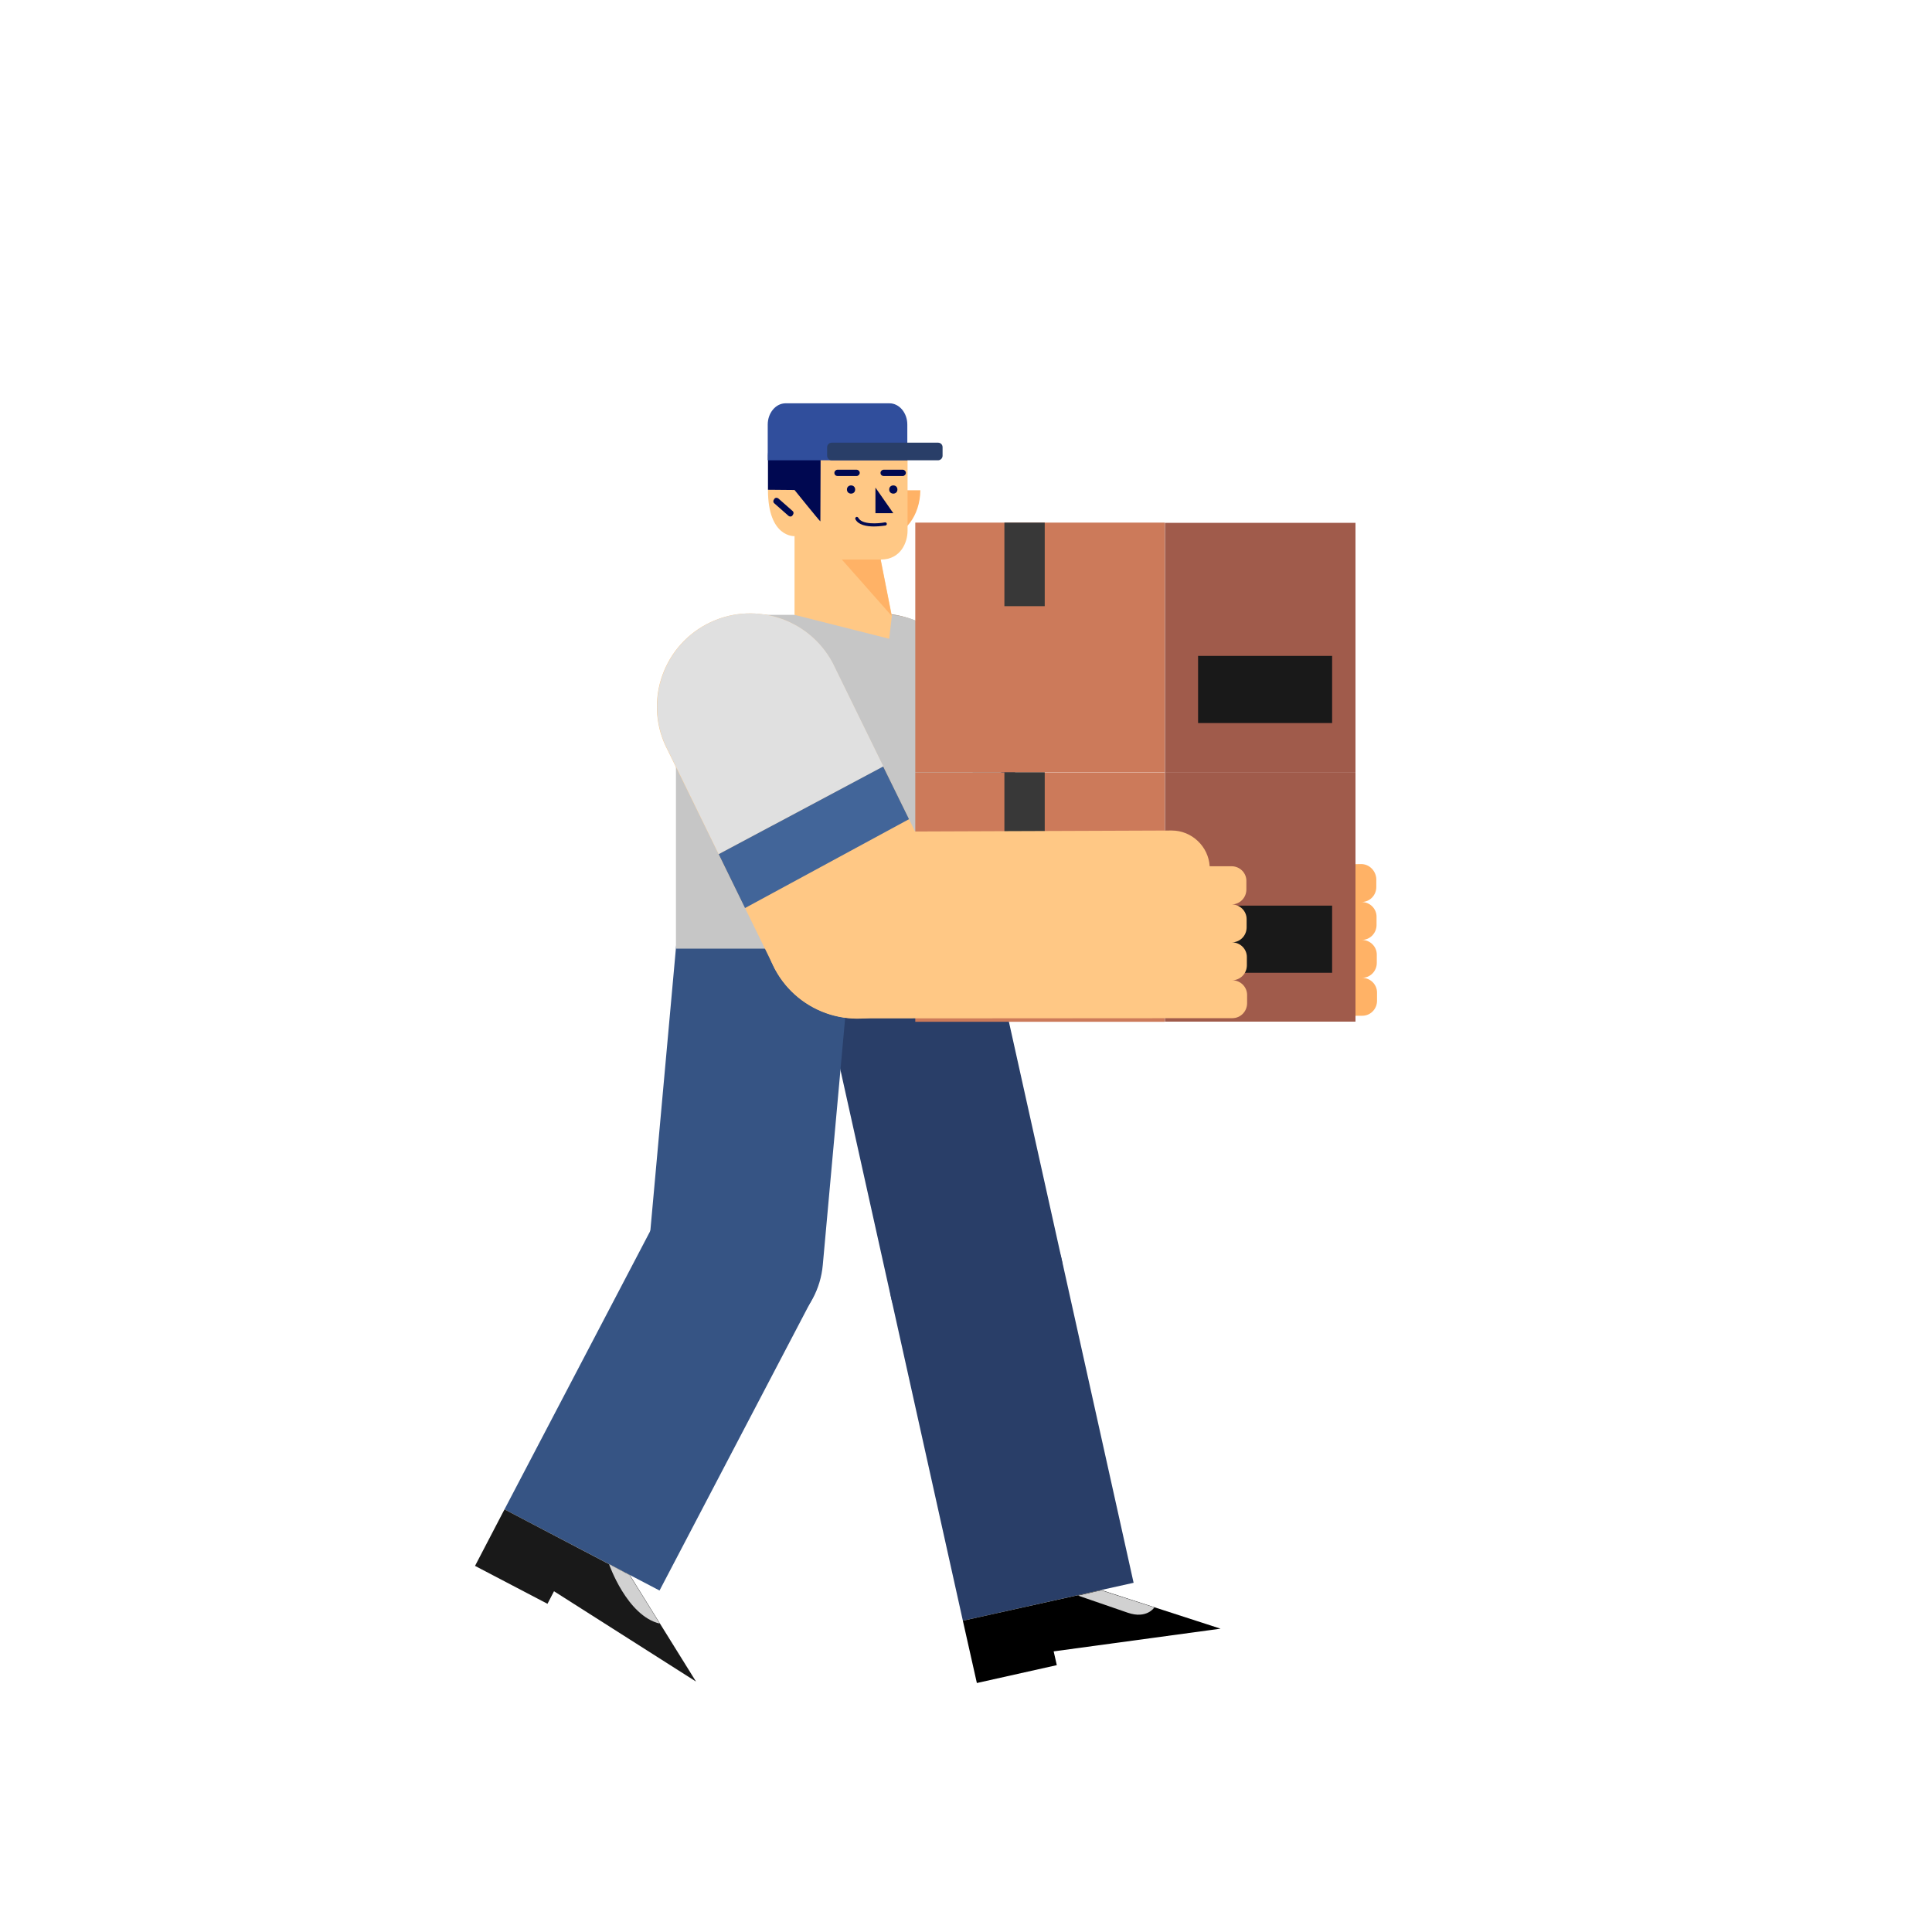
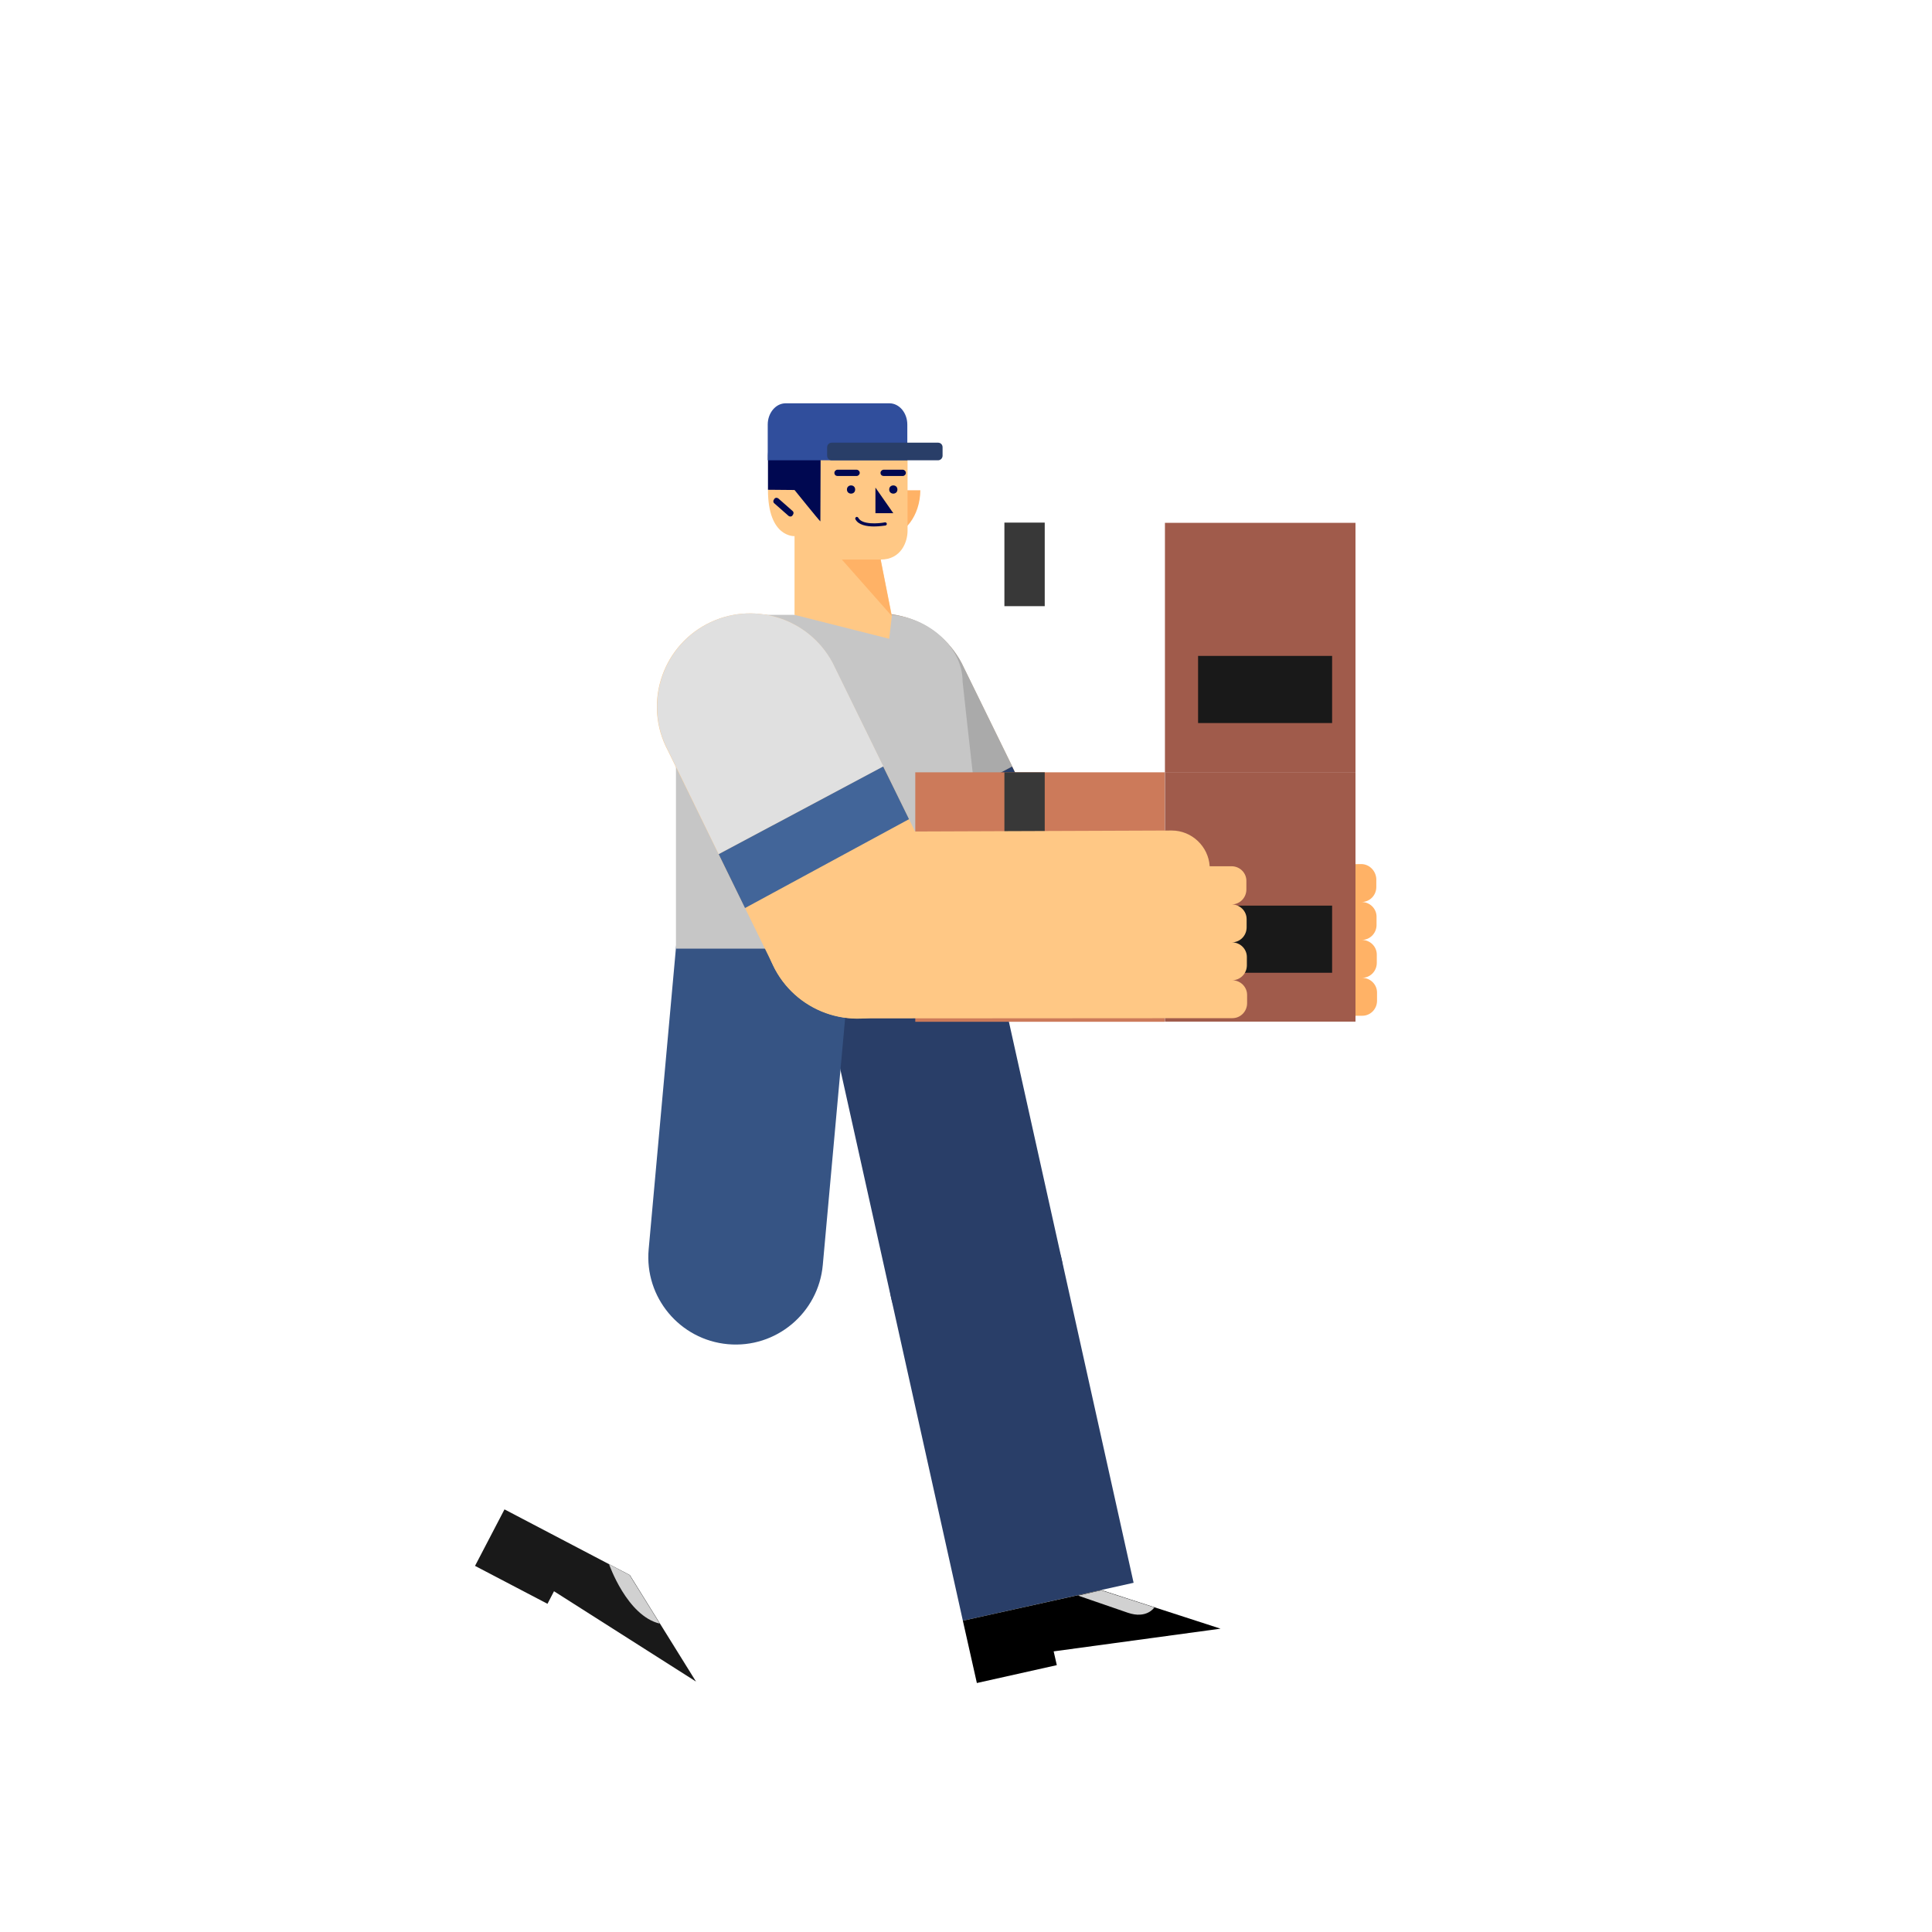
<svg xmlns="http://www.w3.org/2000/svg" version="1.1" id="Capa_1" x="0px" y="0px" viewBox="0 0 800 800" enable-background="new 0 0 800 800" xml:space="preserve">
  <g>
    <path fill="#FFB266" d="M563.5,357.8l-9.1,0.1c-0.6-8.2-7.5-14.8-15.9-14.7l-130.4,1.4c-21.3,0.2-38.4,17.7-38.2,39   c0.2,21.3,17.7,38.4,39,38.2l155.2-1.2c3.4,0,6.1-2.8,6.1-6.2l0-3.4c0-3.4-2.8-6.1-6.2-6.1c3.4,0,6.1-2.8,6.1-6.2l0-3.4   c0-3.4-2.8-6.1-6.2-6.1c3.4,0,6.1-2.8,6.1-6.2l0-3.4c0-3.4-2.8-6.1-6.2-6.1c3.4,0,6.1-2.8,6.1-6.2l0-3.4   C569.7,360.5,566.9,357.7,563.5,357.8z" />
    <path fill="#FFB266" d="M345.9,258.5c-18.8,10-26,33.4-16,52.2l44.4,90.6c10,18.8,33.4,26,52.2,16c18.8-10,26-33.4,16-52.2   l-44.4-90.6C388.1,255.7,364.8,248.5,345.9,258.5z" />
    <path fill="#AAAAAA" d="M351,353.7l68.2-36.3l-21-42.9c-10-18.8-33.4-26-52.2-16c-18.8,10-26,33.4-16,52.2L351,353.7z" />
    <polygon fill="#293E68" points="419.1,317.4 351,353.7 351,353.7 361.9,376 361.9,376 429.8,339.2  " />
    <path fill="#293E68" d="M366.7,360.2c-19.5,4.3-31.8,23.7-27.5,43.2l29.6,133.2c4.3,19.5,23.7,31.8,43.2,27.5   c19.5-4.3,31.8-23.7,27.5-43.2l-29.6-133.2C405.5,368.2,386.2,355.9,366.7,360.2z" />
    <path fill="#293E68" d="M396.6,494.7c-19.5,4.3-31.8,23.7-27.5,43.2l29.6,133.2l70.7-15.7l-29.6-133.2   C435.5,502.7,416.1,490.4,396.6,494.7z" />
    <g>
      <polygon points="398.7,671.1 404.5,696.9 437.6,689.5 436.3,683.8 505.4,674.4 456,658.4   " />
      <path fill="#D1D1D1" d="M478,665.6c0,0-3.1,4.9-11,2.2c-7.9-2.7-20.6-7.1-20.6-7.1l9.6-2.2L478,665.6z" />
    </g>
    <path fill="#365484" d="M320.2,348.6c-19.9-1.8-37.5,12.9-39.3,32.8l-12.3,135.9c-1.8,19.9,12.9,37.5,32.8,39.3   c19.9,1.8,37.5-12.9,39.3-32.8L353,388C354.8,368,340.1,350.4,320.2,348.6z" />
-     <path fill="#365484" d="M321.1,488.8c-17.7-9.3-39.6-2.4-48.9,15.3L208.9,625l64.2,33.6l63.3-120.9   C345.6,520,338.8,498.1,321.1,488.8z" />
    <g>
      <polygon fill="#191919" points="208.9,625 196.7,648.4 226.7,664.1 229.4,658.9 288.2,696.3 260.8,652.2   " />
      <path fill="#D1D1D1" d="M252.2,647.7c0,0,7.4,21.4,21,24.6l-12.5-20.1L252.2,647.7z" />
    </g>
    <path fill="#C6C6C6" d="M398.6,282.3c0-15.3-15.9-27.7-31.2-27.7c-1.1,0-60.6,0-60.6,0l0,0c-14.8,0.5-26.7,12.5-26.9,27.5l0,0   v110.7H411C411,392.8,398.6,283.4,398.6,282.3z" />
    <path fill="#FFB266" d="M352.1,203c0,10.5,6.5,19,14.5,19c8,0,14.4-8.5,14.5-19H352.1z" />
    <path fill="#FFC885" d="M339.7,189.2l-17.1,12c-0.7-0.2-4.6-0.7-4.6,1.7c0,19.8,11,19.1,11,19.1v32.6l39.2,9.9l1.1-9.5l-4.6-23.3   c8.5,0,11.1-7.4,11.1-11.9l0-30.6H339.7z" />
    <path fill="#000851" d="M346.8,197.1h7.9c0.7,0,1.3-0.6,1.3-1.3l0,0c0-0.7-0.6-1.3-1.3-1.3h-7.9c-0.7,0-1.3,0.6-1.3,1.3l0,0   C345.5,196.6,346.1,197.1,346.8,197.1z" />
    <path fill="#000851" d="M365.9,197.1h7.9c0.7,0,1.3-0.6,1.3-1.3l0,0c0-0.7-0.6-1.3-1.3-1.3h-7.9c-0.7,0-1.3,0.6-1.3,1.3l0,0   C364.6,196.6,365.2,197.1,365.9,197.1z" />
    <path fill="#000851" d="M328.1,213.5l0.2-0.3c0.4-0.5,0.4-1.2-0.1-1.6l-5.9-5.2c-0.5-0.4-1.2-0.4-1.6,0.1l-0.2,0.3   c-0.4,0.5-0.4,1.2,0.1,1.6l5.9,5.2C327,214,327.7,214,328.1,213.5z" />
    <path fill="#000851" d="M361.9,218c-3,0-6.5-0.6-7.7-3c-0.2-0.3,0-0.7,0.3-0.9c0.3-0.2,0.7,0,0.9,0.3c1.5,3,8.5,2.4,11,1.9   c0.4-0.1,0.7,0.2,0.8,0.5c0.1,0.4-0.2,0.7-0.5,0.8C366.4,217.6,364.3,218,361.9,218z" />
    <circle fill="#000851" cx="352.4" cy="202.7" r="1.7" />
    <circle fill="#000851" cx="369.9" cy="202.7" r="1.7" />
    <polygon fill="#000851" points="362.5,201.9 369.9,212.5 362.5,212.5  " />
    <path fill="#000851" d="M371.3,177.9l-30.8,0c0,0-3.9-0.4-6.3,1.4c-1.6-0.9-3.4-1.5-5.4-1.5c-6,0-10.8,4.9-10.8,10.8   c0,0.4,0,14.2,0,14.2l11,0.1c0,0,9.9,12.3,10.7,13l0.1-26.7h35.9c0,0,0,0,0,0c0,0,0,0,0,0C376.3,189.2,373.4,177.9,371.3,177.9z" />
    <path fill="#304E9C" d="M375.7,175.8c0-4.8-3.3-8.8-7.4-8.8h-43c-4.1,0-7.4,4-7.4,8.8c0,0.2,0,14.8,0,14.8h57.8   C375.7,190.6,375.7,176,375.7,175.8z" />
    <path fill="#293E68" d="M388.4,183.3h-44c-1.1,0-1.9,0.9-1.9,1.9v3.5c0,1.1,0.9,1.9,1.9,1.9h44c1.1,0,1.9-0.9,1.9-1.9v-3.5   C390.3,184.1,389.5,183.3,388.4,183.3z" />
    <g>
      <rect x="379" y="319.8" fill="#CC7A5A" width="103.3" height="103.3" />
      <rect x="482.4" y="319.8" transform="matrix(-1 -1.224647e-16 1.224647e-16 -1 1043.678 742.834)" fill="#A05B4B" width="78.9" height="103.3" />
      <rect x="415.9" y="319.8" fill="#383838" width="16.7" height="34.6" />
      <rect x="496.1" y="375" fill="#191919" width="55.5" height="27.8" />
    </g>
    <g>
-       <rect x="379" y="216.4" fill="#CC7A5A" width="103.3" height="103.3" />
      <rect x="482.4" y="216.4" transform="matrix(-1 -1.224647e-16 1.224647e-16 -1 1043.678 536.195)" fill="#A05B4B" width="78.9" height="103.3" />
      <rect x="415.9" y="216.4" fill="#383838" width="16.7" height="34.6" />
      <rect x="496.1" y="271.6" fill="#191919" width="55.5" height="27.8" />
    </g>
    <path fill="#FFC885" d="M510,358.7l-9.1,0c-0.5-8.2-7.4-14.8-15.7-14.8l-130.4,0.5c-21.3,0.1-38.5,17.4-38.5,38.8   c0.1,21.3,17.4,38.5,38.8,38.5l155.2-0.1c3.4,0,6.1-2.8,6.1-6.2l0-3.4c0-3.4-2.8-6.1-6.2-6.1c3.4,0,6.1-2.8,6.1-6.2l0-3.4   c0-3.4-2.8-6.1-6.2-6.1c3.4,0,6.1-2.8,6.1-6.2l0-3.4c0-3.4-2.8-6.1-6.2-6.1c3.4,0,6.1-2.8,6.1-6.2l0-3.4   C516.2,361.5,513.4,358.7,510,358.7z" />
    <path fill="#FFC885" d="M292.5,258.5c-18.8,10-26,33.4-16,52.2l44.4,90.6c10,18.8,33.4,26,52.2,16c18.8-10,26-33.4,16-52.2   l-44.4-90.6C334.7,255.7,311.4,248.5,292.5,258.5z" />
    <path fill="#E0E0E0" d="M297.6,353.7l68.2-36.3l-21-42.9c-10-18.8-33.4-26-52.2-16s-26,33.4-16,52.2L297.6,353.7z" />
    <polygon fill="#426599" points="365.7,317.4 297.6,353.7 297.6,353.7 308.5,376 308.5,376 376.4,339.2  " />
    <polygon fill="#FFB266" points="364.6,231.7 348.6,231.7 369.2,255  " />
  </g>
</svg>